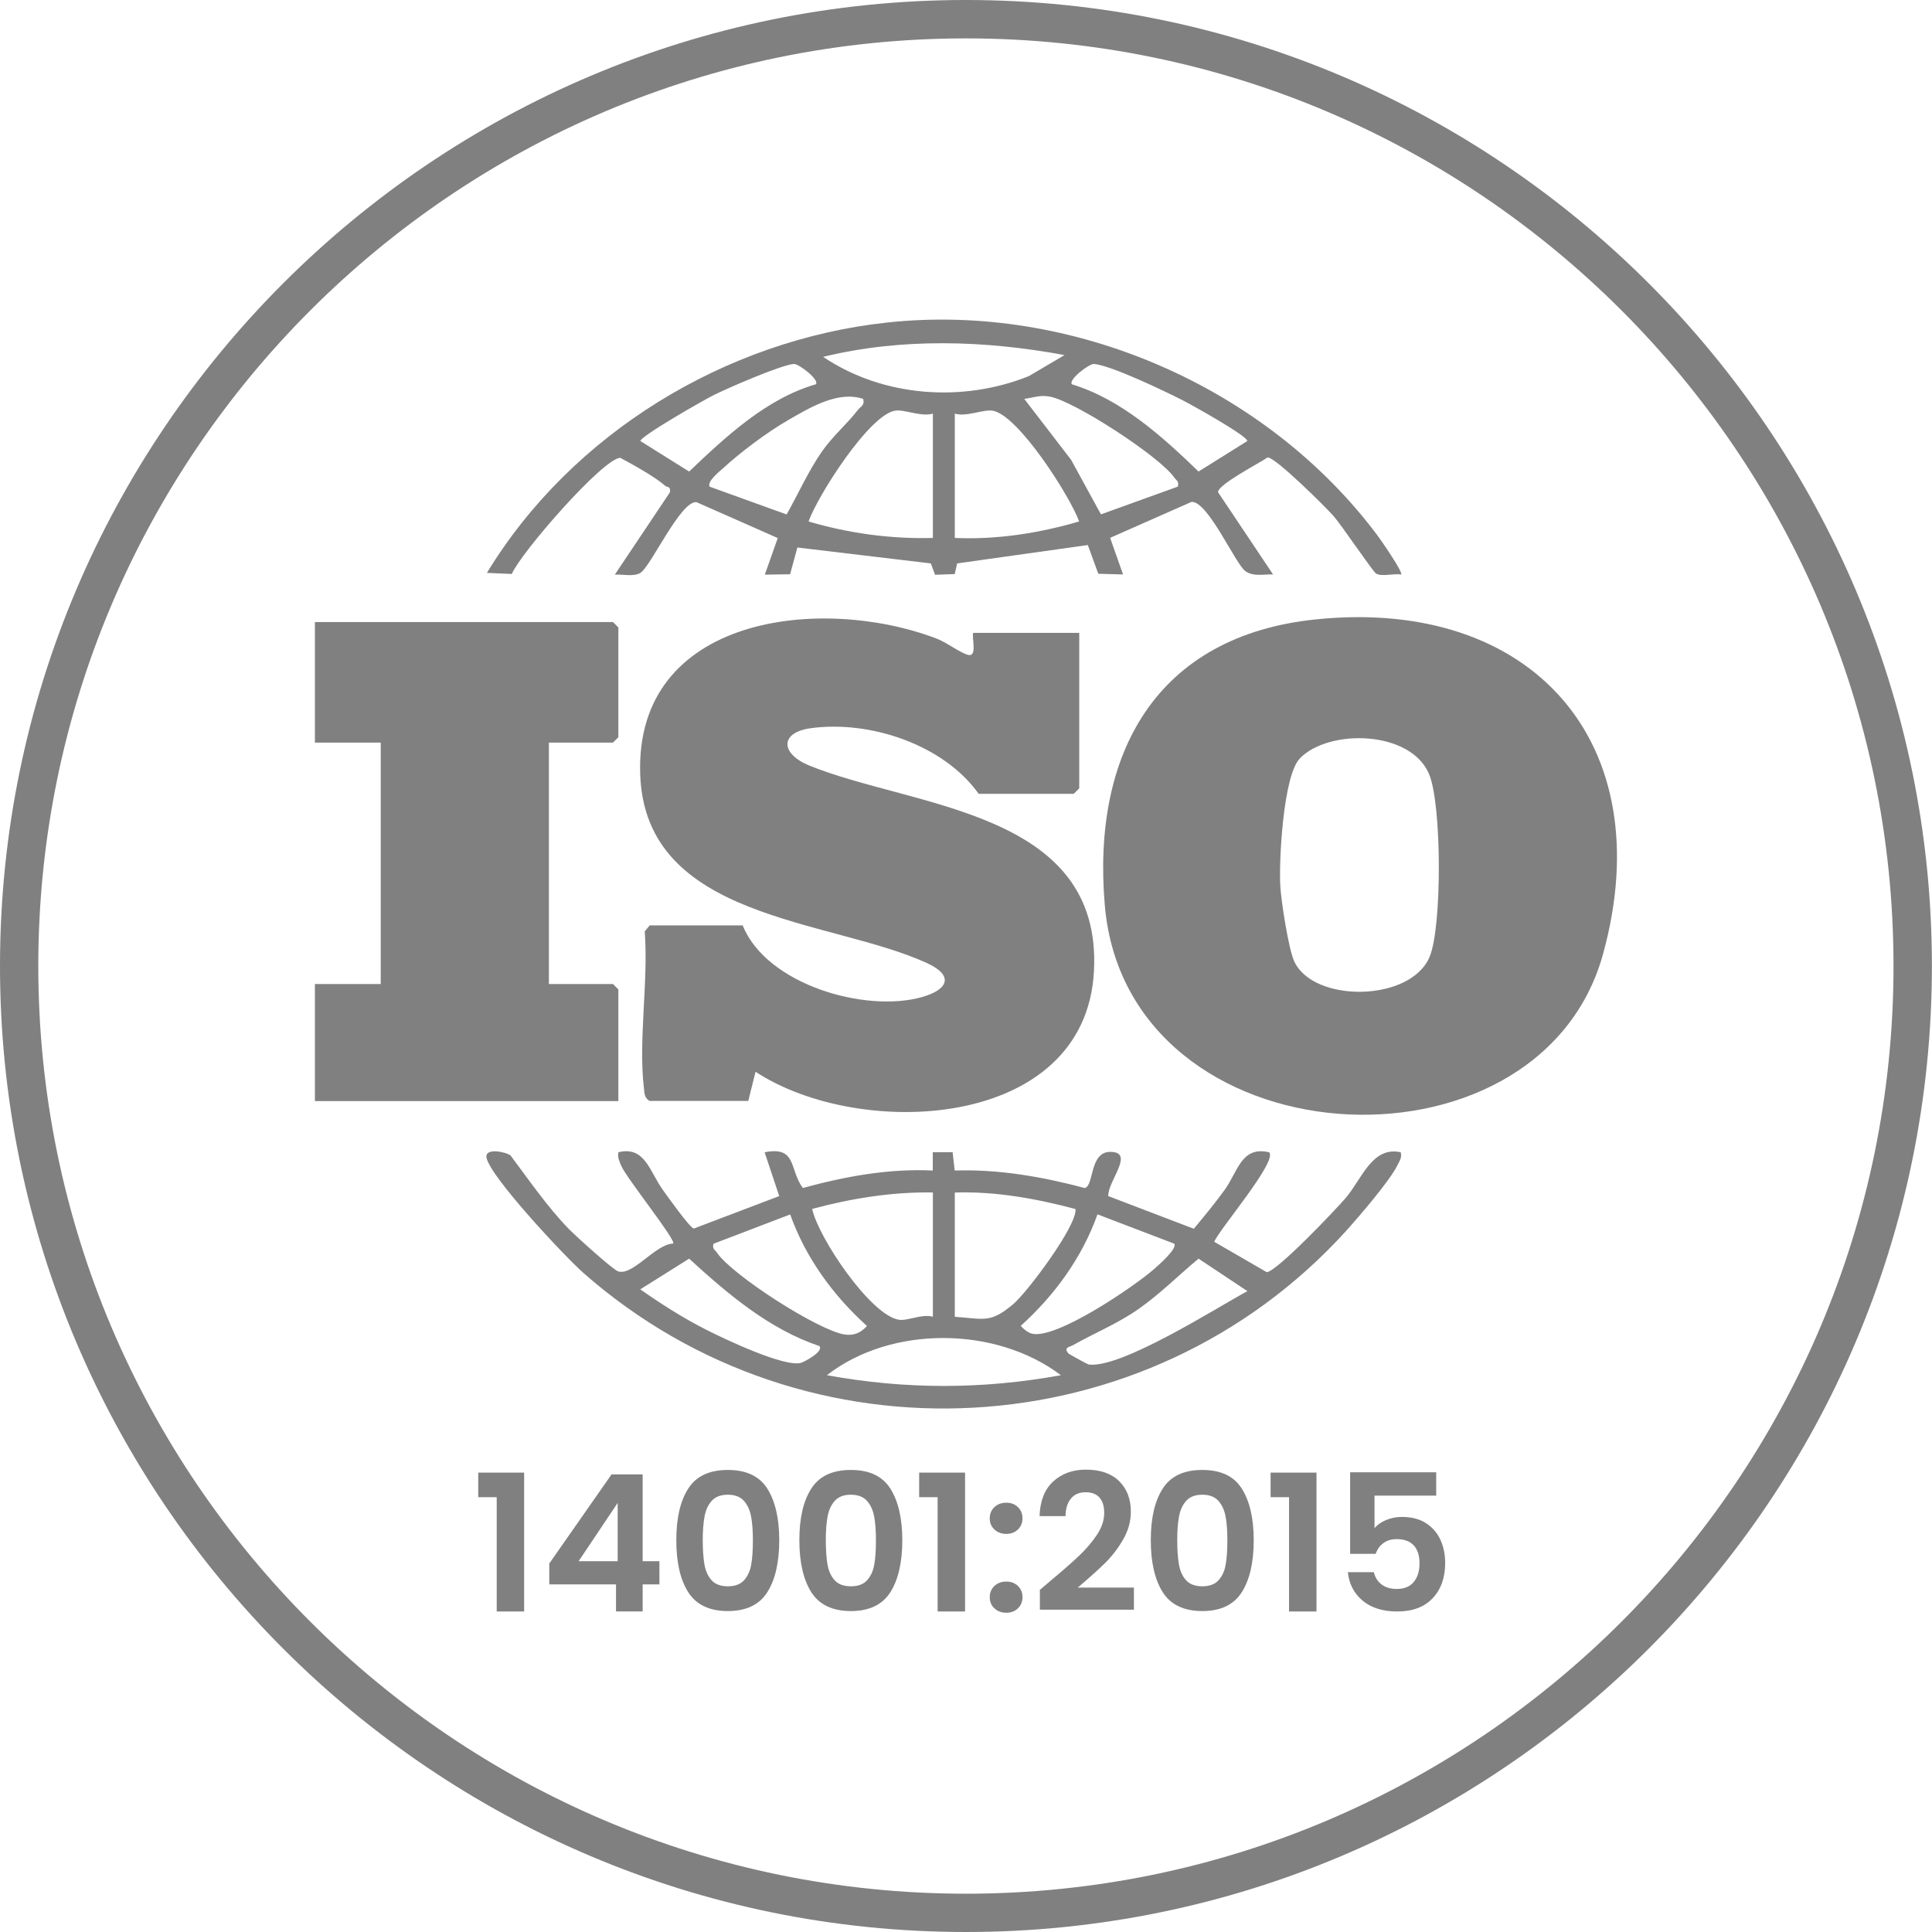
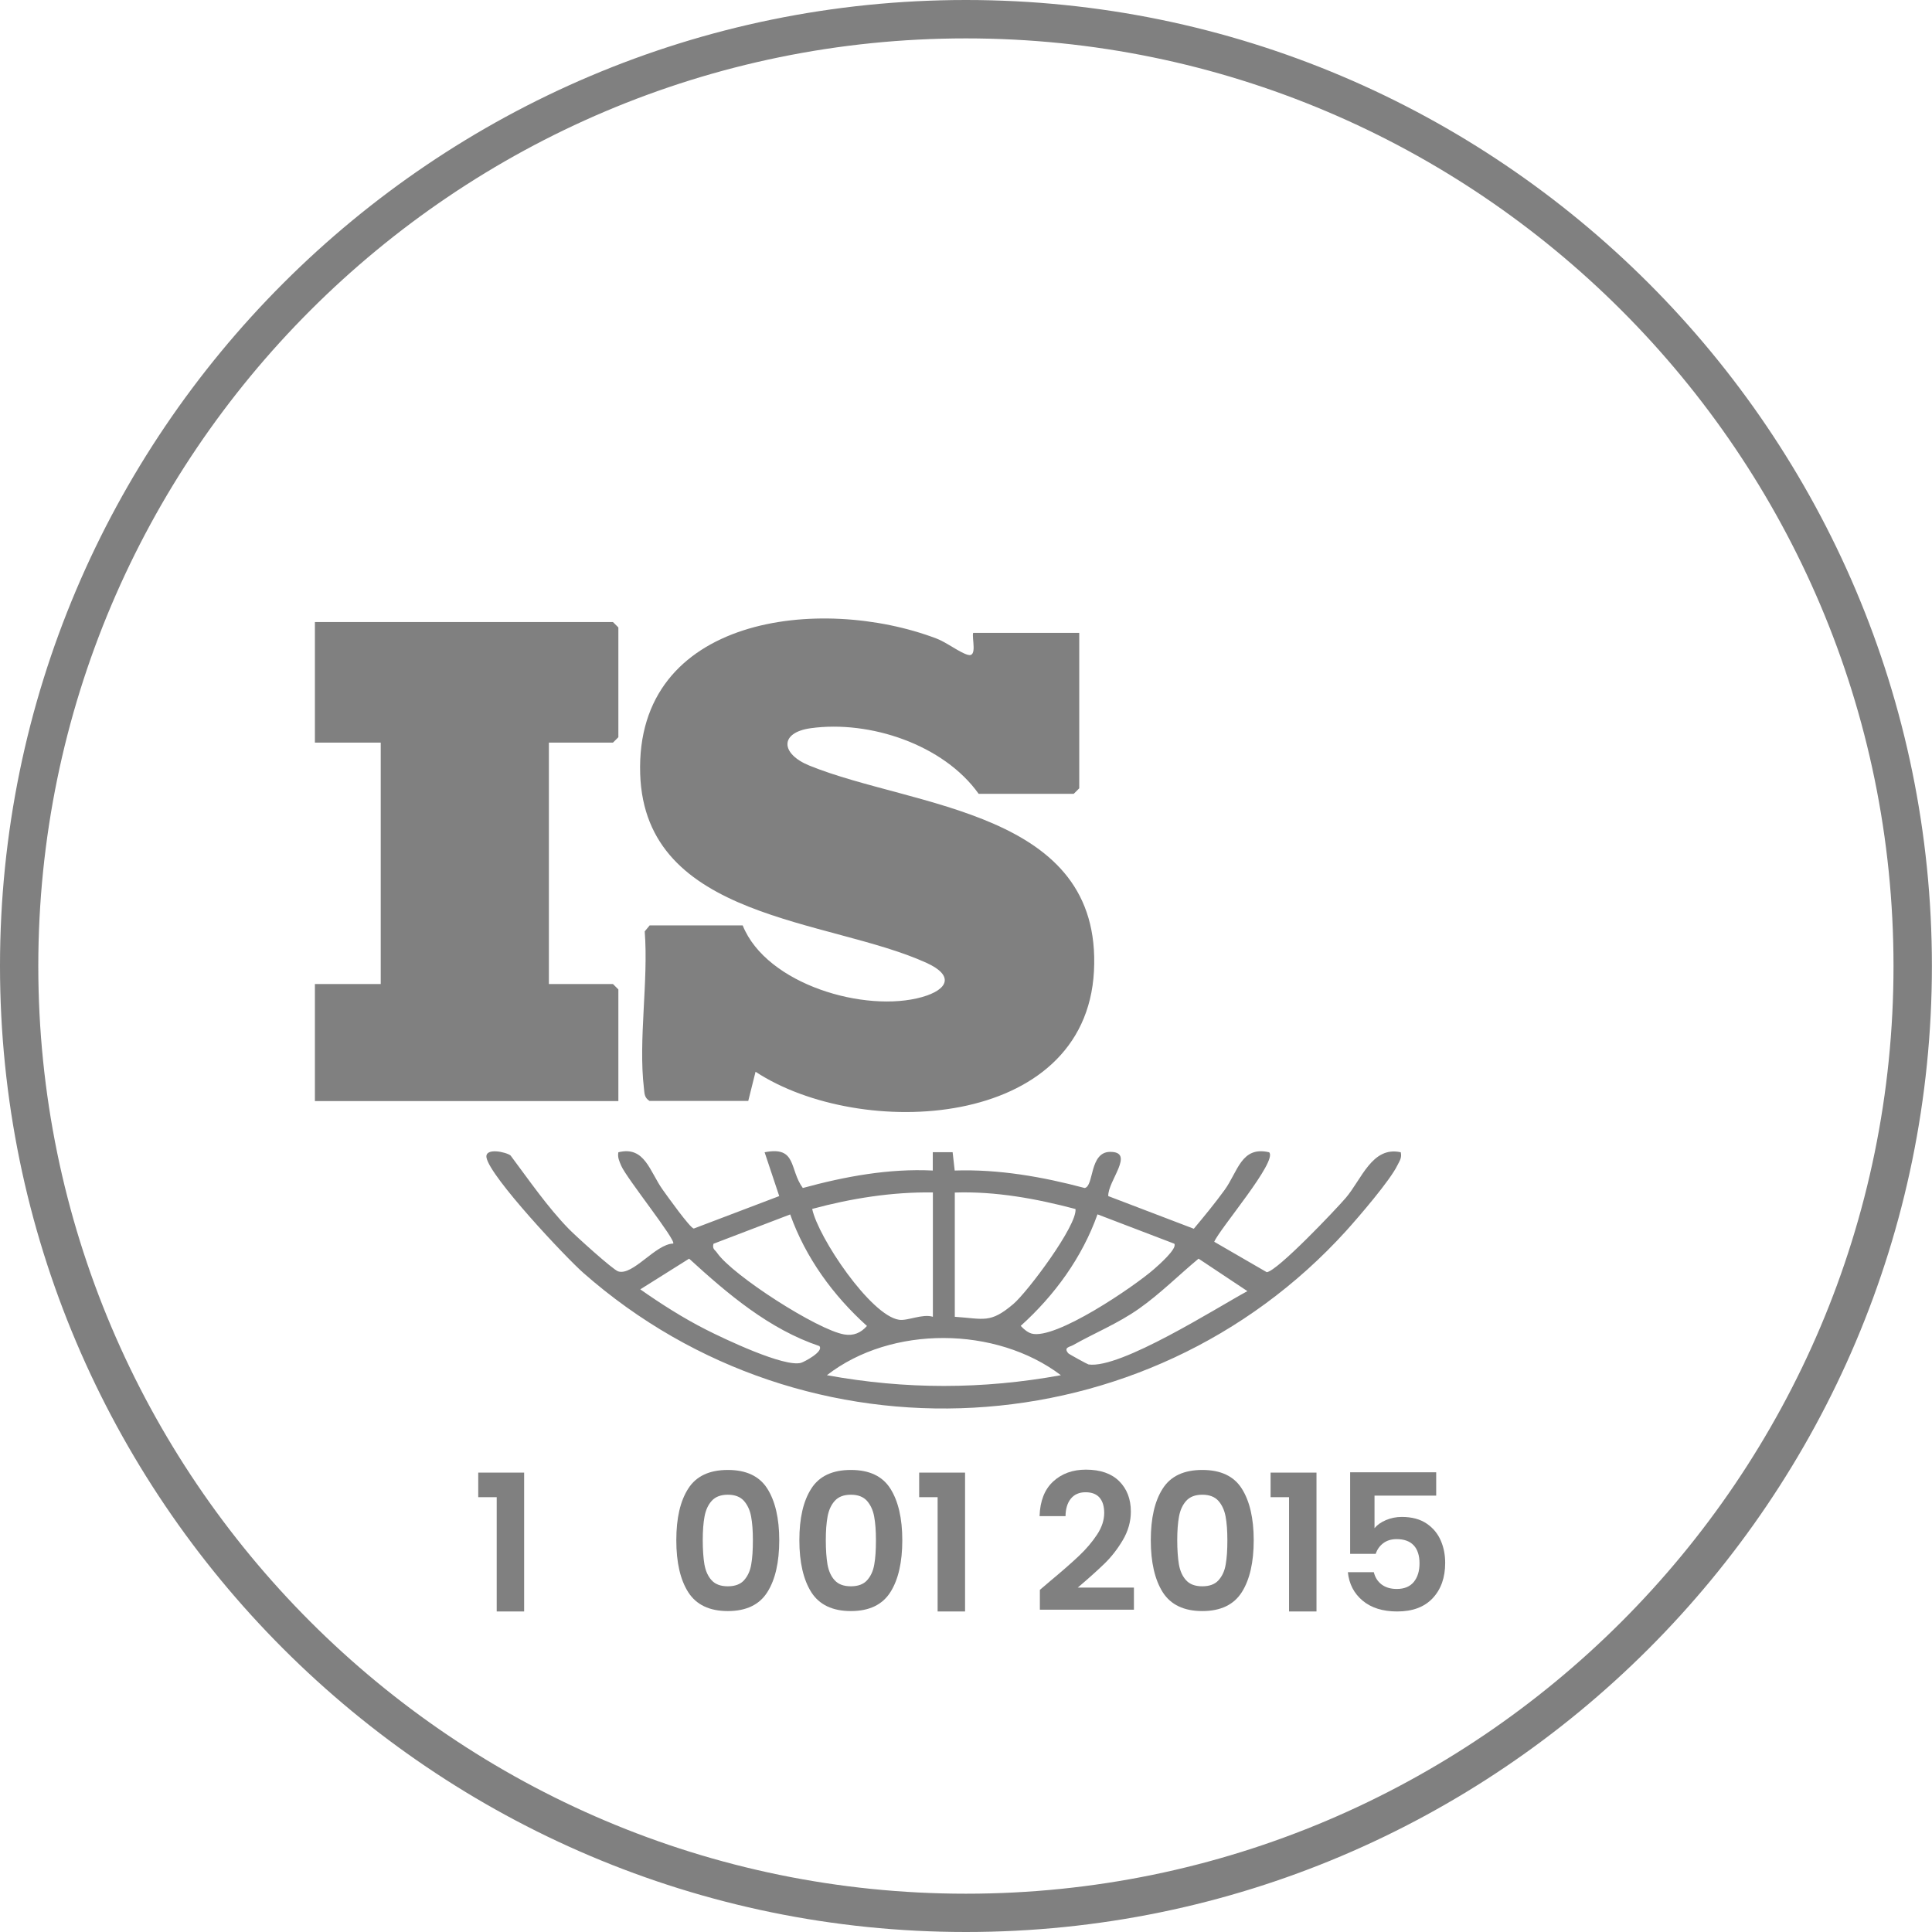
<svg xmlns="http://www.w3.org/2000/svg" width="140" height="140" viewBox="0 0 140 140" fill="none">
-   <path d="M95.369 44.881C111.03 43.279 120.37 53.835 116.165 69.124C111.524 86.008 81.66 84.306 80.058 65.598C79.114 54.621 83.769 46.068 95.369 44.881ZM94.189 54.965C92.987 56.194 92.659 62.438 92.78 64.275C92.852 65.377 93.367 68.724 93.774 69.639C95.133 72.692 102.27 72.642 103.614 69.288C104.494 67.086 104.48 58.376 103.571 56.13C102.263 52.912 96.306 52.783 94.189 54.957V54.965Z" fill="#808080" />
  <path d="M53.82 67.064C55.551 71.355 62.716 73.415 66.821 72.249C68.702 71.713 69.167 70.697 67.143 69.775C60.113 66.564 46.726 66.693 46.39 56.08C46.025 44.624 59.47 43.086 67.858 46.269C68.58 46.54 69.524 47.277 70.125 47.449C70.847 47.663 70.411 46.254 70.518 45.861H78.206V57.124L77.805 57.525H70.919C68.38 53.956 63.024 52.176 58.747 52.769C56.473 53.084 56.559 54.628 58.654 55.479C66.206 58.547 79.894 58.712 79.272 70.383C78.656 81.896 62.33 82.64 54.75 77.663L54.221 79.779H47.069C46.69 79.543 46.705 79.25 46.662 78.864C46.247 75.353 46.998 71.091 46.719 67.493L47.077 67.057H53.834L53.82 67.064Z" fill="#808080" />
  <path d="M39.775 53.813V71.305H44.416L44.809 71.699V79.787H22.819V71.305H27.589V53.813H22.819V45.075H44.416L44.809 45.468V53.42L44.416 53.813H39.775Z" fill="#808080" />
  <path d="M48.785 90.113C48.993 89.848 45.403 85.379 45.017 84.478C44.881 84.149 44.738 83.87 44.809 83.498C46.733 83.019 47.076 84.9 48.035 86.23C48.364 86.687 49.987 88.969 50.273 89.026L56.466 86.673L55.407 83.498C57.76 83.033 57.181 84.735 58.175 86.087C61.236 85.25 64.411 84.664 67.593 84.821V83.491H69.031L69.181 84.821C72.356 84.714 75.538 85.271 78.599 86.087C79.285 85.965 78.928 83.484 80.437 83.469C82.289 83.455 80.265 85.586 80.308 86.673L86.508 89.04C87.273 88.125 88.039 87.195 88.739 86.23C89.705 84.9 89.948 83.026 91.965 83.498C92.615 84.12 88.36 89.069 87.989 89.984L91.793 92.187C92.551 92.122 96.785 87.66 97.521 86.802C98.672 85.457 99.431 83.033 101.504 83.498C101.597 83.906 101.419 84.12 101.261 84.442C100.725 85.55 98.458 88.182 97.543 89.197C83.126 105.088 58.418 106.446 42.278 92.244C40.955 91.078 35.52 85.286 35.255 83.891C35.112 83.133 36.685 83.476 37 83.734C38.316 85.493 39.689 87.488 41.219 89.054C41.691 89.541 44.402 92.001 44.795 92.129C45.861 92.466 47.491 90.156 48.778 90.113H48.785ZM67.6 86.409C64.647 86.365 61.686 86.838 58.854 87.603C59.291 89.677 63.088 95.319 65.14 95.634C65.763 95.734 66.835 95.183 67.6 95.419V86.409ZM69.188 86.409V95.419C71.312 95.562 71.748 95.92 73.429 94.496C74.451 93.631 78.077 88.79 77.934 87.61C75.095 86.859 72.141 86.316 69.188 86.416V86.409ZM51.703 90.12C51.596 90.52 51.81 90.556 51.961 90.785C53.09 92.423 59.248 96.377 61.178 96.699C61.851 96.814 62.38 96.585 62.823 96.084C60.37 93.874 58.375 91.135 57.26 88.003L51.703 90.127V90.12ZM85.085 90.12L79.529 87.996C78.413 91.128 76.418 93.867 73.965 96.077C74.172 96.306 74.458 96.549 74.752 96.635C76.482 97.114 82.182 93.231 83.626 91.965C83.927 91.7 85.343 90.47 85.092 90.12H85.085ZM59.384 97.543C55.751 96.327 52.733 93.767 49.937 91.207L46.397 93.431C47.906 94.489 49.508 95.512 51.16 96.349C52.454 97.007 56.873 99.116 58.061 98.751C58.268 98.687 59.712 97.943 59.376 97.543H59.384ZM90.391 93.56L86.852 91.207C85.407 92.408 84.062 93.76 82.525 94.84C80.987 95.92 79.357 96.57 77.748 97.479C77.519 97.607 77.047 97.636 77.412 98.065C77.469 98.129 78.799 98.859 78.878 98.873C81.188 99.216 88.16 94.768 90.391 93.56ZM76.876 99.653C72.184 96.098 64.597 96.02 59.92 99.653C65.62 100.69 71.176 100.69 76.876 99.653Z" fill="#808080" />
-   <path d="M101.519 41.627C101.018 41.549 100.117 41.799 99.724 41.57C99.495 41.442 97.2 38.03 96.628 37.387C96.027 36.707 92.437 33.146 91.858 33.146C91.236 33.575 88.261 35.106 88.261 35.663L92.251 41.627C91.593 41.599 90.821 41.806 90.242 41.384C89.519 40.862 87.51 36.264 86.337 36.371L80.444 38.974L81.381 41.627L79.586 41.577L78.828 39.496L69.36 40.827L69.181 41.599L67.758 41.649L67.451 40.827L57.782 39.675L57.253 41.613L55.422 41.642L56.359 38.989L50.466 36.386C49.308 36.285 47.162 41.055 46.404 41.513C45.911 41.813 45.117 41.599 44.552 41.642L48.543 35.678C48.621 35.206 48.349 35.334 48.206 35.206C47.456 34.541 45.875 33.675 44.946 33.175C43.701 33.218 37.773 40.004 37.086 41.592L35.284 41.513C41.413 31.43 52.554 24.629 64.304 23.37C77.713 21.926 91.722 28.012 99.788 38.76C100.017 39.06 101.712 41.499 101.533 41.649L101.519 41.627ZM77.141 25.73C71.398 24.665 65.355 24.465 59.648 25.859C63.968 28.77 69.739 29.192 74.559 27.253L77.141 25.73ZM59.119 27.847C59.413 27.532 57.868 26.338 57.517 26.374C56.559 26.46 52.848 28.076 51.782 28.598C51.074 28.941 46.404 31.609 46.404 31.959L49.937 34.169C52.583 31.651 55.544 28.877 59.119 27.847ZM77.67 27.847C81.231 28.927 84.213 31.616 86.852 34.169L90.385 31.959C90.385 31.58 86.323 29.32 85.672 28.991C84.377 28.333 80.516 26.481 79.279 26.374C78.921 26.345 77.384 27.532 77.677 27.847H77.67ZM62.566 28.913C60.736 28.283 58.676 29.542 57.088 30.457C55.572 31.33 53.656 32.774 52.368 33.954C52.133 34.169 51.189 34.92 51.432 35.27L57.002 37.279C57.861 35.756 58.576 34.133 59.577 32.696C60.342 31.601 61.401 30.7 62.159 29.713C62.366 29.449 62.673 29.377 62.552 28.92L62.566 28.913ZM85.35 35.263C85.457 34.862 85.243 34.827 85.085 34.598C84.056 33.096 77.87 29.07 76.082 28.741C75.338 28.605 74.916 28.812 74.223 28.905L77.62 33.325L79.779 37.272L85.35 35.263ZM67.601 29.971C66.764 30.228 65.541 29.656 64.876 29.756C62.995 30.035 59.255 35.921 58.59 37.787C61.493 38.645 64.561 39.067 67.601 38.981V29.971ZM69.188 29.971V38.981C72.235 39.117 75.288 38.638 78.199 37.787C77.527 35.942 73.765 30.035 71.913 29.756C71.248 29.656 70.018 30.228 69.188 29.971Z" fill="#808080" />
  <path d="M34.655 108.492V106.711H37.981V116.773H35.993V108.492H34.655Z" fill="#808080" />
-   <path d="M39.804 114.813V113.297L44.316 106.84H46.569V113.133H47.785V114.813H46.569V116.773H44.638V114.813H39.804ZM44.76 108.906L41.928 113.133H44.76V108.906Z" fill="#808080" />
  <path d="M49.873 107.869C50.445 106.968 51.404 106.518 52.741 106.518C54.078 106.518 55.029 106.968 55.601 107.869C56.173 108.77 56.467 110.022 56.467 111.61C56.467 113.197 56.181 114.47 55.601 115.378C55.029 116.286 54.071 116.744 52.741 116.744C51.411 116.744 50.452 116.286 49.873 115.378C49.294 114.47 49.008 113.211 49.008 111.61C49.008 110.008 49.294 108.77 49.873 107.869ZM54.428 109.893C54.343 109.428 54.164 109.049 53.906 108.756C53.642 108.463 53.256 108.313 52.741 108.313C52.226 108.313 51.84 108.463 51.575 108.756C51.31 109.049 51.139 109.428 51.053 109.893C50.967 110.358 50.924 110.93 50.924 111.61C50.924 112.289 50.967 112.897 51.046 113.369C51.132 113.841 51.303 114.227 51.568 114.513C51.833 114.806 52.226 114.949 52.741 114.949C53.256 114.949 53.649 114.806 53.914 114.513C54.178 114.22 54.357 113.841 54.436 113.369C54.521 112.897 54.557 112.31 54.557 111.61C54.557 110.909 54.514 110.358 54.428 109.893Z" fill="#808080" />
  <path d="M58.79 107.869C59.362 106.968 60.321 106.518 61.658 106.518C62.995 106.518 63.946 106.968 64.518 107.869C65.09 108.77 65.384 110.022 65.384 111.61C65.384 113.197 65.097 114.47 64.518 115.378C63.939 116.286 62.988 116.744 61.658 116.744C60.328 116.744 59.369 116.286 58.79 115.378C58.218 114.47 57.925 113.211 57.925 111.61C57.925 110.008 58.211 108.77 58.79 107.869ZM63.345 109.893C63.26 109.428 63.081 109.049 62.823 108.756C62.559 108.463 62.173 108.313 61.658 108.313C61.143 108.313 60.757 108.463 60.492 108.756C60.227 109.049 60.056 109.428 59.97 109.893C59.884 110.358 59.841 110.93 59.841 111.61C59.841 112.289 59.884 112.897 59.963 113.369C60.049 113.841 60.22 114.227 60.485 114.513C60.749 114.806 61.143 114.949 61.658 114.949C62.173 114.949 62.566 114.806 62.831 114.513C63.095 114.22 63.274 113.841 63.353 113.369C63.438 112.897 63.474 112.31 63.474 111.61C63.474 110.909 63.431 110.358 63.345 109.893Z" fill="#808080" />
  <path d="M66.606 108.492V106.711H69.932V116.773H67.944V108.492H66.606Z" fill="#808080" />
-   <path d="M72.056 110.83C71.827 110.616 71.72 110.344 71.72 110.022C71.72 109.7 71.834 109.428 72.056 109.214C72.285 108.999 72.571 108.892 72.921 108.892C73.272 108.892 73.543 108.999 73.765 109.214C73.987 109.428 74.094 109.7 74.094 110.022C74.094 110.344 73.987 110.616 73.765 110.83C73.543 111.045 73.264 111.152 72.921 111.152C72.578 111.152 72.285 111.045 72.056 110.83ZM72.056 116.544C71.827 116.329 71.72 116.058 71.72 115.736C71.72 115.414 71.834 115.142 72.056 114.928C72.285 114.713 72.571 114.606 72.921 114.606C73.272 114.606 73.543 114.713 73.765 114.928C73.987 115.142 74.094 115.414 74.094 115.736C74.094 116.058 73.987 116.329 73.765 116.544C73.543 116.758 73.264 116.866 72.921 116.866C72.578 116.866 72.285 116.758 72.056 116.544Z" fill="#808080" />
  <path d="M76.075 114.592C76.962 113.855 77.662 113.24 78.184 112.747C78.706 112.253 79.143 111.738 79.493 111.209C79.844 110.68 80.015 110.151 80.015 109.636C80.015 109.164 79.908 108.799 79.686 108.534C79.465 108.27 79.121 108.134 78.664 108.134C78.206 108.134 77.848 108.291 77.598 108.599C77.348 108.906 77.219 109.328 77.212 109.865H75.331C75.367 108.763 75.696 107.927 76.318 107.354C76.94 106.782 77.727 106.496 78.685 106.496C79.736 106.496 80.537 106.775 81.102 107.333C81.66 107.891 81.946 108.62 81.946 109.536C81.946 110.251 81.753 110.937 81.367 111.595C80.981 112.246 80.537 112.818 80.044 113.297C79.55 113.776 78.9 114.363 78.099 115.042H82.168V116.644H75.353V115.207L76.068 114.599L76.075 114.592Z" fill="#808080" />
  <path d="M84.256 107.869C84.828 106.968 85.786 106.518 87.124 106.518C88.461 106.518 89.412 106.968 89.984 107.869C90.556 108.77 90.849 110.022 90.849 111.61C90.849 113.197 90.563 114.47 89.984 115.378C89.405 116.286 88.454 116.744 87.124 116.744C85.793 116.744 84.835 116.286 84.256 115.378C83.684 114.47 83.391 113.211 83.391 111.61C83.391 110.008 83.677 108.77 84.256 107.869ZM88.811 109.893C88.725 109.428 88.547 109.049 88.289 108.756C88.025 108.463 87.638 108.313 87.124 108.313C86.609 108.313 86.222 108.463 85.958 108.756C85.693 109.049 85.522 109.428 85.436 109.893C85.35 110.358 85.307 110.93 85.307 111.61C85.307 112.289 85.35 112.897 85.429 113.369C85.514 113.841 85.686 114.227 85.951 114.513C86.215 114.806 86.609 114.949 87.124 114.949C87.638 114.949 88.032 114.806 88.296 114.513C88.561 114.22 88.74 113.841 88.818 113.369C88.904 112.897 88.94 112.31 88.94 111.61C88.94 110.909 88.897 110.358 88.811 109.893Z" fill="#808080" />
  <path d="M92.072 108.492V106.711H95.398V116.773H93.409V108.492H92.072Z" fill="#808080" />
  <path d="M104.072 108.377H99.603V110.737C99.796 110.501 100.075 110.301 100.432 110.151C100.79 110 101.176 109.922 101.576 109.922C102.313 109.922 102.914 110.086 103.386 110.408C103.858 110.73 104.194 111.145 104.408 111.645C104.623 112.146 104.723 112.682 104.723 113.254C104.723 114.313 104.423 115.164 103.822 115.807C103.221 116.451 102.363 116.773 101.247 116.773C100.196 116.773 99.36 116.508 98.737 115.986C98.115 115.464 97.758 114.778 97.672 113.927H99.553C99.638 114.291 99.824 114.592 100.11 114.813C100.404 115.035 100.768 115.142 101.219 115.142C101.762 115.142 102.17 114.971 102.449 114.634C102.728 114.291 102.864 113.841 102.864 113.283C102.864 112.725 102.721 112.275 102.442 111.981C102.163 111.681 101.748 111.531 101.205 111.531C100.818 111.531 100.497 111.631 100.239 111.824C99.982 112.017 99.796 112.275 99.689 112.596H97.836V106.689H104.072V108.384V108.377Z" fill="#808080" />
  <path d="M69.996 140C31.394 140 0 108.592 0 69.996C0 31.401 31.401 0 69.996 0C108.592 0 139.993 31.401 139.993 69.996C139.993 108.592 108.592 140 69.996 140ZM69.996 2.782C32.931 2.782 2.775 32.939 2.775 70.004C2.775 107.068 32.931 137.225 69.996 137.225C107.061 137.225 137.211 107.068 137.211 70.004C137.211 32.939 107.061 2.782 69.996 2.782Z" fill="#808080" />
</svg>